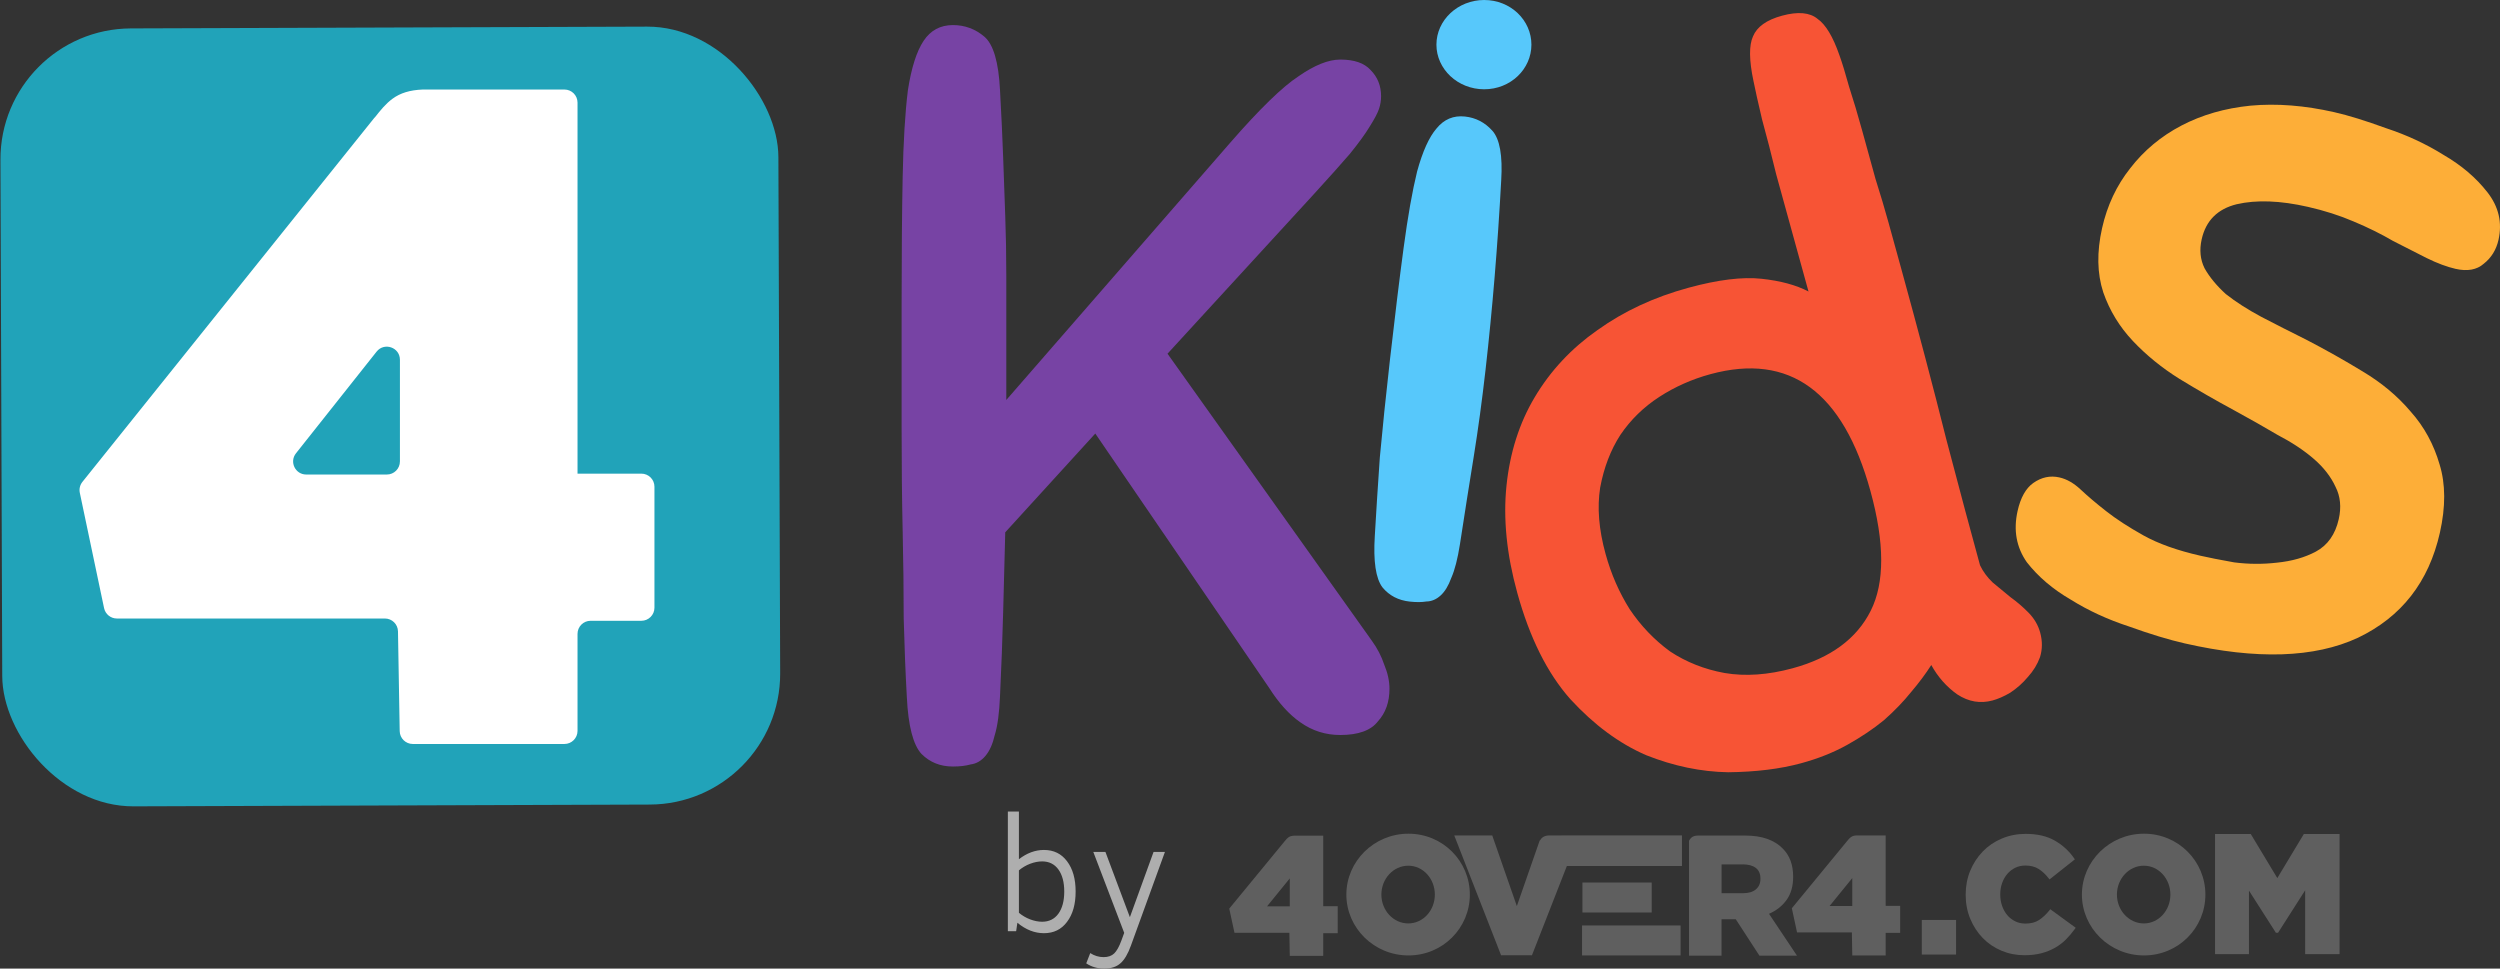
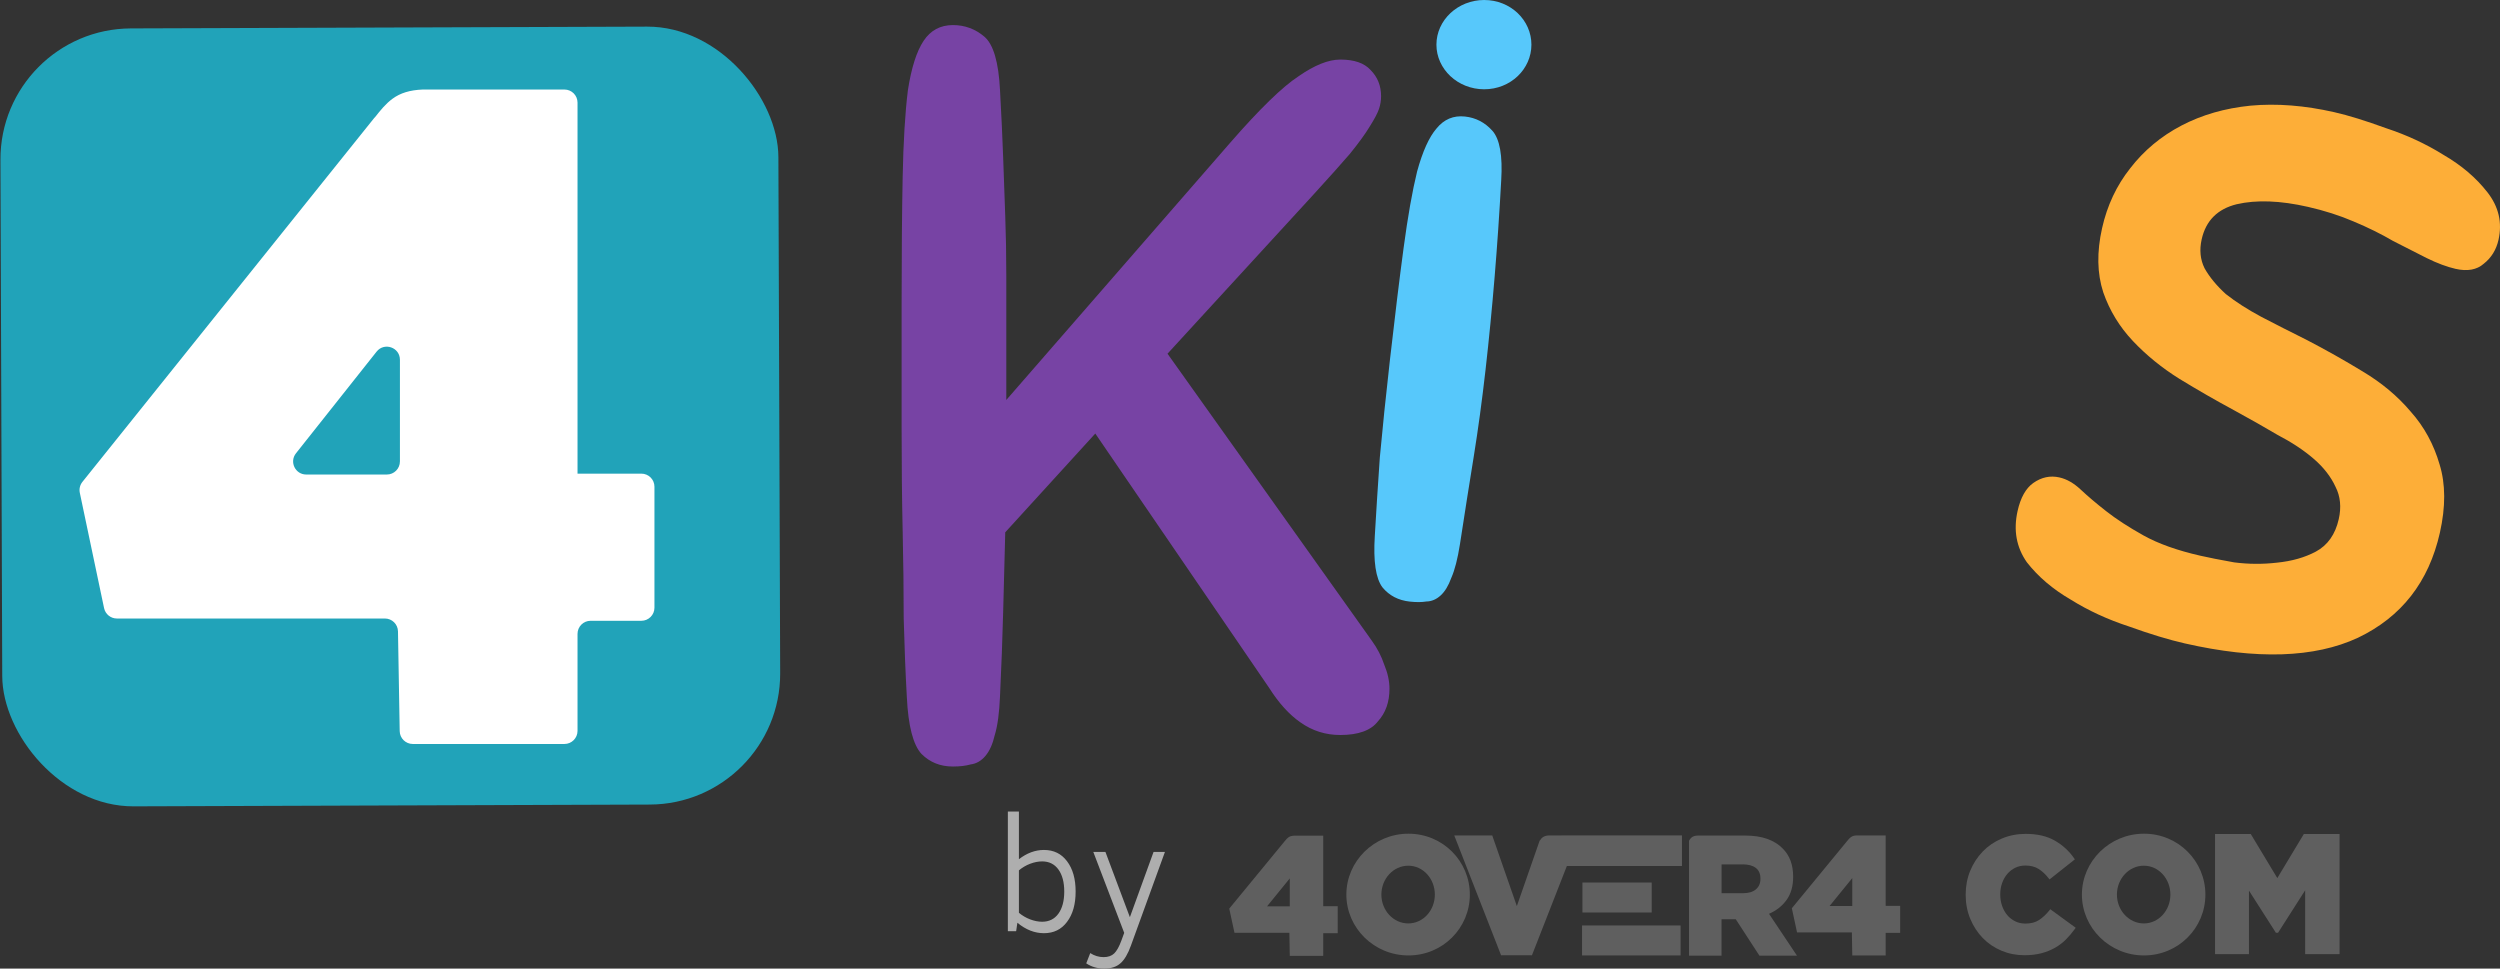
<svg xmlns="http://www.w3.org/2000/svg" width="191" height="74" viewBox="0 0 191 74" fill="none">
  <rect x="0" y="0" width="191" height="74" fill="#333333" stroke="none" />
  <rect y="2.205" width="59.435" height="59.435" rx="10" transform="rotate(-0.198 0 2.205)" fill="#21A3B9" />
  <path d="M44.123 36.184V7.84C44.123 7.288 43.675 6.84 43.123 6.84H32.314H32.3C31.32 6.878 30.586 7.105 29.99 7.542C29.475 7.921 29.085 8.4 28.634 8.976C28.632 8.979 28.628 8.98 28.625 8.98C28.621 8.979 28.617 8.981 28.615 8.983L6.296 36.816C6.109 37.05 6.036 37.355 6.097 37.648L7.951 46.46C8.049 46.923 8.457 47.254 8.93 47.254H29.406C29.951 47.254 30.396 47.691 30.406 48.237L30.537 55.857C30.547 56.403 30.992 56.84 31.537 56.84H43.123C43.675 56.84 44.123 56.392 44.123 55.84V48.428C44.123 47.875 44.57 47.428 45.123 47.428H49C49.552 47.428 50 46.98 50 46.428V37.186C50 36.633 49.552 36.186 49 36.186H44.124C44.123 36.186 44.123 36.185 44.123 36.184ZM30.554 35.254C30.554 35.806 30.107 36.254 29.554 36.254H23.396C22.559 36.254 22.093 35.288 22.612 34.633L28.771 26.866C29.359 26.123 30.554 26.54 30.554 27.487V35.254Z" fill="white" />
  <path d="M79.759 71.296C79.047 71.296 78.37 71.03 77.728 70.498L77.634 71.142H77V62H77.845V65.644C78.456 65.172 79.094 64.936 79.759 64.936C80.503 64.936 81.09 65.223 81.52 65.798C81.959 66.373 82.178 67.146 82.178 68.116C82.178 69.086 81.959 69.858 81.52 70.433C81.09 71.009 80.503 71.296 79.759 71.296ZM79.618 70.421C80.15 70.421 80.565 70.215 80.863 69.803C81.16 69.391 81.309 68.828 81.309 68.116C81.309 67.403 81.16 66.841 80.863 66.429C80.565 66.017 80.15 65.811 79.618 65.811C79.329 65.811 79.023 65.871 78.702 65.991C78.389 66.112 78.104 66.279 77.845 66.494V69.738C78.104 69.953 78.389 70.12 78.702 70.24C79.023 70.361 79.329 70.421 79.618 70.421Z" fill="#AEAEAE" />
  <path d="M84.362 74C83.846 74 83.388 73.867 82.989 73.601L83.294 72.816C83.615 73.022 83.955 73.124 84.315 73.124C84.66 73.124 84.93 73.03 85.126 72.841C85.321 72.652 85.505 72.322 85.677 71.85L85.889 71.27L83.529 65.09H84.456L86.323 70.073L88.131 65.09H89L86.405 72.236C86.171 72.888 85.9 73.343 85.595 73.601C85.298 73.867 84.887 74 84.362 74Z" fill="#AEAEAE" />
  <path d="M69.283 53.268C69.176 51.343 69.096 49.337 69.043 47.251C69.043 45.165 69.016 42.918 68.963 40.511C68.909 38.104 68.883 35.51 68.883 32.728C68.883 29.893 68.883 26.737 68.883 23.261C68.883 19.463 68.91 16.227 68.963 13.552C69.016 10.824 69.15 8.604 69.363 6.892C69.629 5.18 70.029 3.923 70.563 3.121C71.096 2.318 71.842 1.917 72.802 1.916C73.709 1.916 74.508 2.21 75.202 2.798C75.895 3.386 76.295 4.75 76.401 6.889C76.508 8.815 76.588 10.527 76.641 12.024C76.695 13.522 76.748 15.02 76.801 16.517C76.855 17.962 76.881 19.486 76.881 21.091C76.881 22.642 76.881 24.407 76.881 26.386L76.881 30.558L93.998 10.893C96.237 8.325 97.97 6.639 99.196 5.836C100.423 4.98 101.489 4.552 102.396 4.551C103.462 4.551 104.235 4.818 104.715 5.352C105.248 5.887 105.515 6.556 105.515 7.358C105.515 7.679 105.462 8 105.355 8.321C105.248 8.642 105.008 9.097 104.635 9.685C104.315 10.22 103.809 10.916 103.116 11.772C102.422 12.575 101.489 13.618 100.316 14.902L89.198 27.023L104.795 48.932C105.222 49.52 105.542 50.135 105.755 50.777C106.022 51.418 106.155 52.033 106.155 52.622C106.155 53.638 105.862 54.467 105.275 55.109C104.742 55.805 103.782 56.153 102.396 56.154C101.276 56.154 100.263 55.834 99.356 55.192C98.503 54.604 97.703 53.722 96.957 52.546L83.68 33.123L76.801 40.668C76.748 42.701 76.694 44.733 76.641 46.766C76.588 48.799 76.508 50.938 76.401 53.185C76.348 54.469 76.215 55.458 76.001 56.154C75.841 56.849 75.601 57.384 75.281 57.759C74.961 58.133 74.588 58.348 74.162 58.401C73.788 58.508 73.335 58.562 72.802 58.562C71.842 58.563 71.042 58.242 70.402 57.6C69.763 56.905 69.389 55.461 69.283 53.268Z" fill="#7743A4" />
-   <path d="M152.23 53.516C151.292 53.77 150.392 53.615 149.529 53.048C148.714 52.468 148.054 51.722 147.55 50.807C147.128 51.472 146.612 52.163 146.003 52.879C145.44 53.583 144.754 54.294 143.943 55.015C143.12 55.689 142.184 56.318 141.135 56.903C140.086 57.488 138.905 57.959 137.591 58.316C135.995 58.749 134.142 58.977 132.03 59C129.952 58.964 127.865 58.529 125.769 57.697C123.708 56.805 121.776 55.377 119.974 53.414C118.218 51.438 116.866 48.727 115.916 45.281C115.107 42.347 114.834 39.619 115.097 37.095C115.359 34.571 116.076 32.325 117.248 30.355C118.454 28.326 120.05 26.616 122.038 25.225C124.059 23.776 126.383 22.694 129.011 21.981C131.264 21.369 133.117 21.141 134.572 21.297C136.027 21.452 137.227 21.777 138.17 22.272C137.823 21.015 137.432 19.595 136.995 18.011C136.546 16.382 136.116 14.822 135.705 13.332C135.329 11.782 134.967 10.379 134.62 9.121C134.321 7.851 134.104 6.884 133.972 6.219C133.629 4.611 133.615 3.463 133.93 2.777C134.233 2.044 134.971 1.519 136.144 1.2C137.364 0.869 138.268 0.949 138.858 1.439C139.481 1.871 140.038 2.796 140.53 4.214C140.744 4.806 140.992 5.615 141.274 6.639C141.604 7.651 141.935 8.762 142.269 9.973C142.603 11.184 142.943 12.418 143.29 13.675C143.67 14.873 144.002 15.984 144.284 17.009C144.554 17.986 144.779 18.801 144.958 19.453C145.138 20.105 145.228 20.431 145.228 20.431C146.537 25.181 147.697 29.571 148.707 33.601C149.764 37.618 150.62 40.815 151.275 43.189C151.51 43.676 151.833 44.114 152.242 44.503C152.699 44.88 153.156 45.256 153.613 45.633C154.117 45.996 154.58 46.396 155.003 46.832C155.426 47.268 155.714 47.765 155.868 48.324C156.048 48.976 156.044 49.602 155.857 50.204C155.657 50.759 155.343 51.269 154.917 51.735C154.538 52.189 154.092 52.585 153.58 52.924C153.103 53.204 152.653 53.401 152.23 53.516ZM136.951 51.057C139.861 50.267 141.852 48.801 142.926 46.657C143.999 44.514 143.99 41.463 142.899 37.505C140.807 29.915 136.734 26.942 130.681 28.585C129.273 28.967 127.97 29.546 126.771 30.322C125.573 31.098 124.58 32.068 123.791 33.233C123.05 34.385 122.537 35.726 122.252 37.255C122.014 38.771 122.152 40.46 122.666 42.322C123.089 43.859 123.705 45.269 124.512 46.551C125.367 47.821 126.394 48.893 127.593 49.769C128.827 50.585 130.214 51.134 131.755 51.417C133.342 51.687 135.074 51.567 136.951 51.057Z" fill="#F75435" />
  <path d="M178.354 8.574C179.414 8.815 180.728 9.222 182.298 9.794C183.879 10.314 185.344 10.996 186.694 11.838C188.055 12.629 189.168 13.577 190.034 14.683C190.899 15.788 191.183 17.002 190.886 18.323C190.714 19.085 190.339 19.694 189.759 20.149C189.229 20.616 188.51 20.746 187.601 20.539C186.945 20.389 186.211 20.115 185.398 19.716C184.636 19.328 183.779 18.892 182.827 18.408C181.936 17.884 180.934 17.389 179.818 16.921C178.754 16.464 177.59 16.092 176.328 15.804C174.208 15.321 172.392 15.254 170.881 15.604C169.42 15.965 168.529 16.857 168.209 18.28C168.026 19.093 168.099 19.831 168.427 20.493C168.806 21.167 169.348 21.825 170.053 22.466C170.819 23.069 171.724 23.649 172.766 24.207C173.858 24.776 175.001 25.358 176.194 25.95C177.667 26.714 179.104 27.522 180.504 28.376C181.954 29.241 183.183 30.269 184.188 31.459C185.205 32.6 185.938 33.942 186.386 35.487C186.846 36.98 186.853 38.718 186.407 40.7C185.561 44.46 183.473 47.136 180.143 48.727C176.824 50.267 172.414 50.41 166.912 49.155C165.7 48.879 164.285 48.449 162.665 47.866C161.033 47.334 159.543 46.647 158.193 45.804C156.832 45.013 155.719 44.065 154.853 42.959C154.05 41.815 153.814 40.505 154.145 39.032C154.374 38.016 154.773 37.305 155.341 36.901C155.972 36.457 156.641 36.315 157.347 36.477C157.903 36.603 158.443 36.913 158.969 37.407C159.494 37.901 160.141 38.449 160.907 39.051C161.674 39.654 162.623 40.271 163.754 40.903C164.886 41.535 166.335 42.052 168.101 42.455C168.758 42.605 169.622 42.775 170.693 42.966C171.776 43.106 172.862 43.113 173.952 42.988C175.092 42.874 176.084 42.593 176.928 42.144C177.834 41.656 178.418 40.828 178.681 39.659C178.887 38.744 178.806 37.925 178.438 37.2C178.082 36.424 177.527 35.71 176.772 35.057C176.016 34.404 175.093 33.792 174 33.223C172.97 32.614 171.864 31.988 170.682 31.344C169.309 30.604 167.923 29.807 166.523 28.953C165.174 28.111 163.985 27.146 162.956 26.056C161.928 24.967 161.172 23.727 160.689 22.334C160.218 20.891 160.188 19.255 160.6 17.426C160.989 15.698 161.702 14.178 162.741 12.866C163.79 11.503 165.097 10.412 166.661 9.593C168.225 8.775 169.985 8.268 171.939 8.072C173.944 7.888 176.082 8.056 178.354 8.574Z" fill="#FDAE38" />
  <path d="M113.393 0C111.375 0 109.743 1.542 109.743 3.412C109.743 5.283 111.374 6.821 113.392 6.821C115.411 6.821 117 5.282 117 3.412C117 1.541 115.411 0 113.393 0Z" fill="#57C8FB" />
  <path d="M105.035 40.943C105.136 39.185 105.264 37.19 105.418 34.959C105.627 32.687 105.884 30.204 106.189 27.511C106.57 24.157 106.918 21.302 107.235 18.945C107.557 16.541 107.901 14.593 108.267 13.102C108.687 11.569 109.181 10.475 109.748 9.818C110.32 9.114 111.045 8.809 111.921 8.902C112.748 8.991 113.446 9.352 114.015 9.987C114.583 10.621 114.809 11.889 114.692 13.789C114.422 18.78 114.024 23.591 113.499 28.22C113.231 30.582 112.93 32.798 112.597 34.866C112.269 36.887 111.918 39.12 111.542 41.566C111.364 42.695 111.144 43.556 110.879 44.149C110.663 44.748 110.391 45.197 110.061 45.496C109.732 45.796 109.37 45.948 108.975 45.954C108.623 46.012 108.204 46.015 107.717 45.963C106.841 45.87 106.143 45.508 105.623 44.879C105.109 44.202 104.913 42.89 105.035 40.943Z" fill="#57C8FB" />
  <path d="M176.114 72.898V68.018L174.045 71.261H173.877L171.82 68.043V72.898H169.228V63.832V63.72H171.959L173.986 67.086L176.012 63.72H178.743V72.898H176.114Z" fill="#5F5F5F" />
-   <path d="M146.826 72.927V70.393V70.285H149.443V72.927H146.826Z" fill="#5F5F5F" />
  <path d="M154.669 72.871V72.979C155.146 72.979 155.578 72.929 155.965 72.827C156.349 72.725 156.698 72.585 157.01 72.406C157.322 72.227 157.601 72.014 157.847 71.766C158.09 71.522 158.314 71.256 158.52 70.97L158.584 70.881L156.642 69.465L156.579 69.544C156.334 69.852 156.071 70.098 155.789 70.286C155.519 70.467 155.173 70.561 154.742 70.561C154.456 70.561 154.199 70.504 153.967 70.391C153.732 70.277 153.532 70.123 153.363 69.926C153.195 69.73 153.062 69.496 152.964 69.221C152.868 68.947 152.819 68.656 152.819 68.344V68.319C152.819 68.016 152.867 67.731 152.964 67.461C153.061 67.19 153.195 66.958 153.363 66.761C153.532 66.565 153.732 66.411 153.967 66.296C154.199 66.184 154.456 66.127 154.742 66.127C155.14 66.127 155.471 66.214 155.744 66.384C156.023 66.559 156.281 66.799 156.518 67.105L156.583 67.189L158.519 65.655L158.461 65.57C158.079 65.018 157.589 64.569 156.993 64.226C156.39 63.879 155.646 63.708 154.766 63.708C154.114 63.708 153.504 63.827 152.94 64.065C152.377 64.302 151.891 64.632 151.484 65.052C151.078 65.473 150.758 65.964 150.526 66.523C150.294 67.084 150.178 67.692 150.178 68.344V68.368C150.178 69.028 150.296 69.643 150.533 70.208C150.768 70.771 151.088 71.26 151.491 71.673C151.893 72.085 152.37 72.406 152.916 72.635C153.464 72.865 154.049 72.979 154.67 72.979V72.871" fill="#5F5F5F" />
  <path d="M163.803 63.694C161.179 63.694 159.058 65.796 159.058 68.347C159.058 70.897 161.179 72.995 163.802 72.995C166.426 72.995 168.492 70.897 168.492 68.346C168.492 65.796 166.427 63.694 163.803 63.694ZM163.787 70.55C162.651 70.55 161.733 69.555 161.733 68.346C161.733 67.136 162.651 66.139 163.787 66.139C164.923 66.139 165.818 67.136 165.818 68.346C165.818 69.555 164.923 70.55 163.787 70.55Z" fill="#5F5F5F" />
  <path fill-rule="evenodd" clip-rule="evenodd" d="M135.152 69.814C135.715 69.57 136.164 69.216 136.497 68.752C136.83 68.289 136.996 67.703 136.996 66.995V66.969C136.996 66.068 136.731 65.356 136.202 64.831C135.903 64.517 135.514 64.272 135.036 64.097C134.558 63.922 133.973 63.835 133.281 63.835H130.191V63.835H129.776C129.368 63.835 129.192 63.962 129.041 64.237V73.014H131.526V70.234H132.589H132.615L134.421 73.014H137.29L135.152 69.814ZM134.498 67.152C134.498 67.484 134.383 67.749 134.152 67.946C133.922 68.142 133.593 68.241 133.166 68.241H131.527V66.038H133.153C133.572 66.038 133.901 66.127 134.14 66.306C134.379 66.486 134.498 66.759 134.498 67.126V67.152Z" fill="#5F5F5F" />
  <path d="M114.683 72.984L111.104 63.827H114.007L115.887 69.226L117.633 64.212L117.649 64.215C117.714 64.107 117.791 64.017 117.892 63.951C118.015 63.871 118.165 63.833 118.356 63.827H118.357H119.291V63.825H128.501V66.162H119.708L117.041 72.984H114.683Z" fill="#5F5F5F" />
  <path d="M120.869 72.994V70.813V70.705H128.396V72.994H120.869V72.994ZM120.899 69.715V67.533V67.425H126.189V69.715H120.899Z" fill="#5F5F5F" />
  <path d="M101.094 69.234V63.846H98.87H98.868C98.683 63.853 98.545 63.895 98.433 63.975C98.335 64.045 98.262 64.133 98.177 64.239L98.174 64.239L93.915 69.417L94.314 71.266H98.508L98.539 73.026H101.094V71.298H102.201V69.234H101.094V69.234ZM98.539 69.246H96.801L98.539 67.11V69.246Z" fill="#5F5F5F" />
  <path d="M144.066 69.208V63.827H141.845H141.842C141.658 63.834 141.52 63.876 141.408 63.956C141.311 64.025 141.237 64.114 141.152 64.22L141.15 64.219L136.896 69.391L137.295 71.237H141.483L141.514 72.995H144.066V71.269H145.172V69.208H144.066ZM141.514 69.22H139.779L141.514 67.086V69.22Z" fill="#5F5F5F" />
  <path d="M107.607 63.694C104.983 63.694 102.862 65.796 102.862 68.347C102.862 70.897 104.982 72.995 107.606 72.995C110.23 72.995 112.296 70.897 112.296 68.346C112.296 65.796 110.231 63.694 107.607 63.694ZM107.591 70.55C106.455 70.55 105.537 69.555 105.537 68.346C105.537 67.136 106.455 66.139 107.591 66.139C108.727 66.139 109.622 67.136 109.622 68.346C109.622 69.555 108.727 70.55 107.591 70.55Z" fill="#5F5F5F" />
</svg>